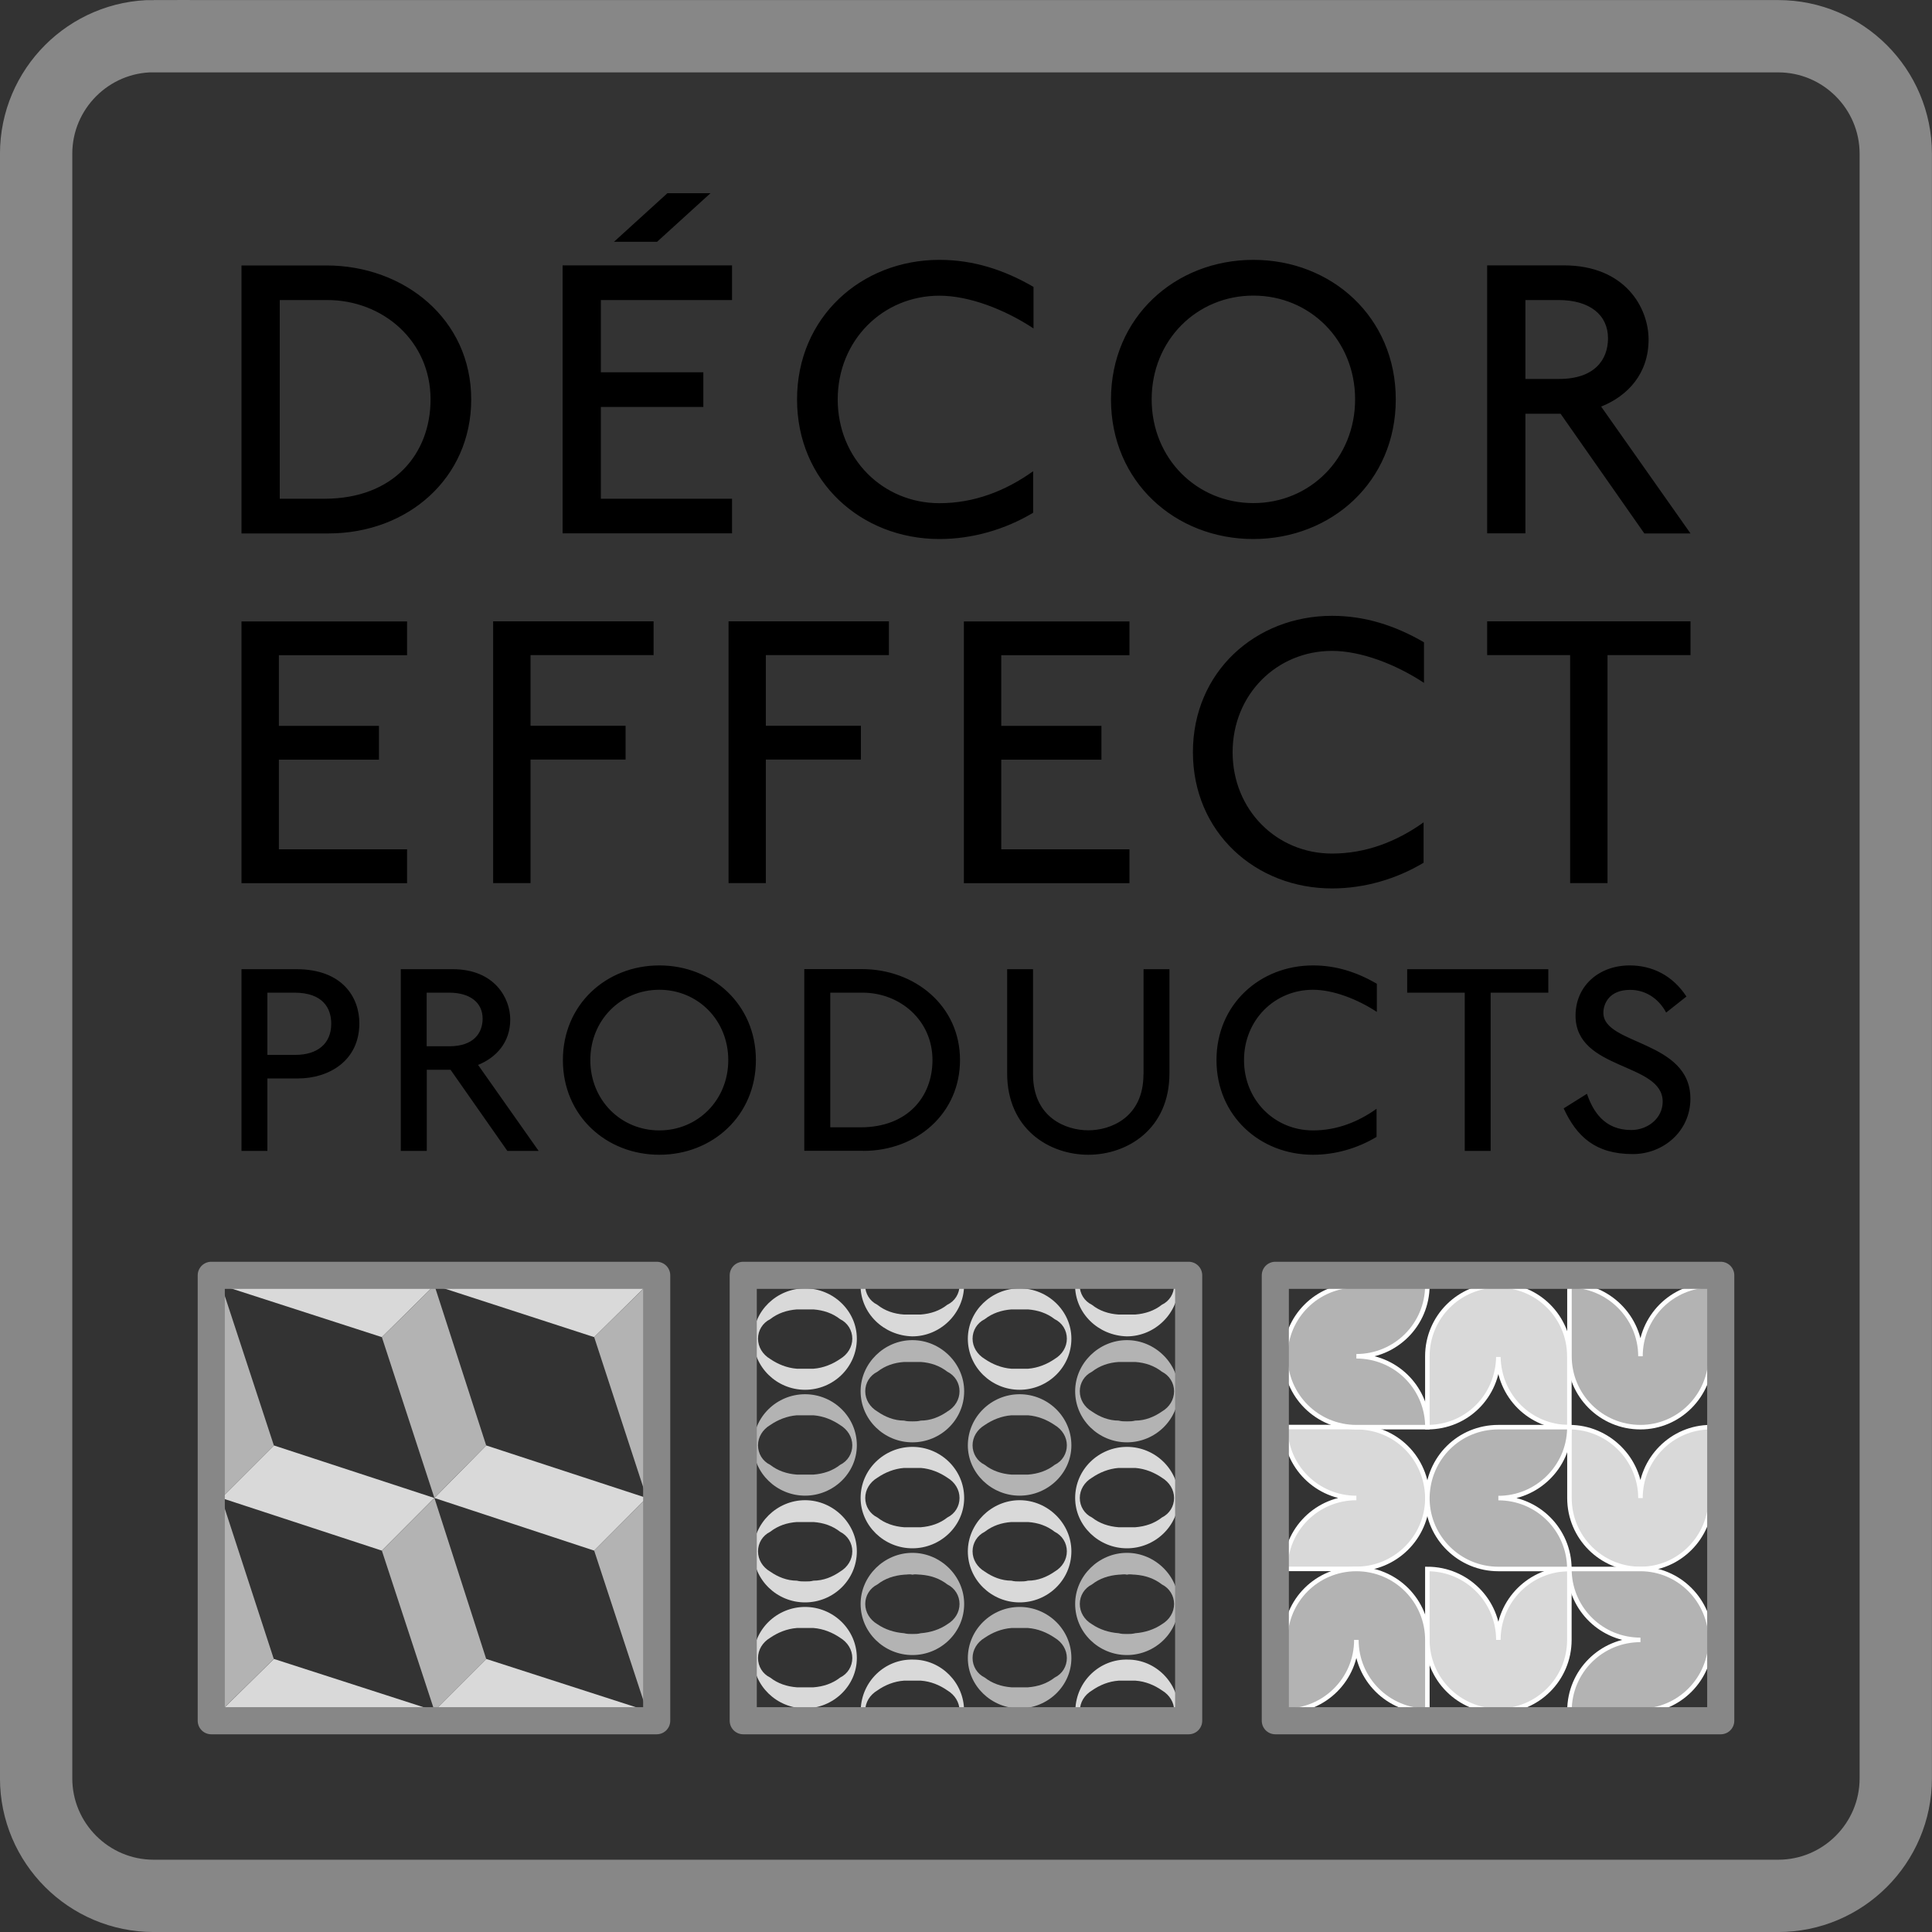
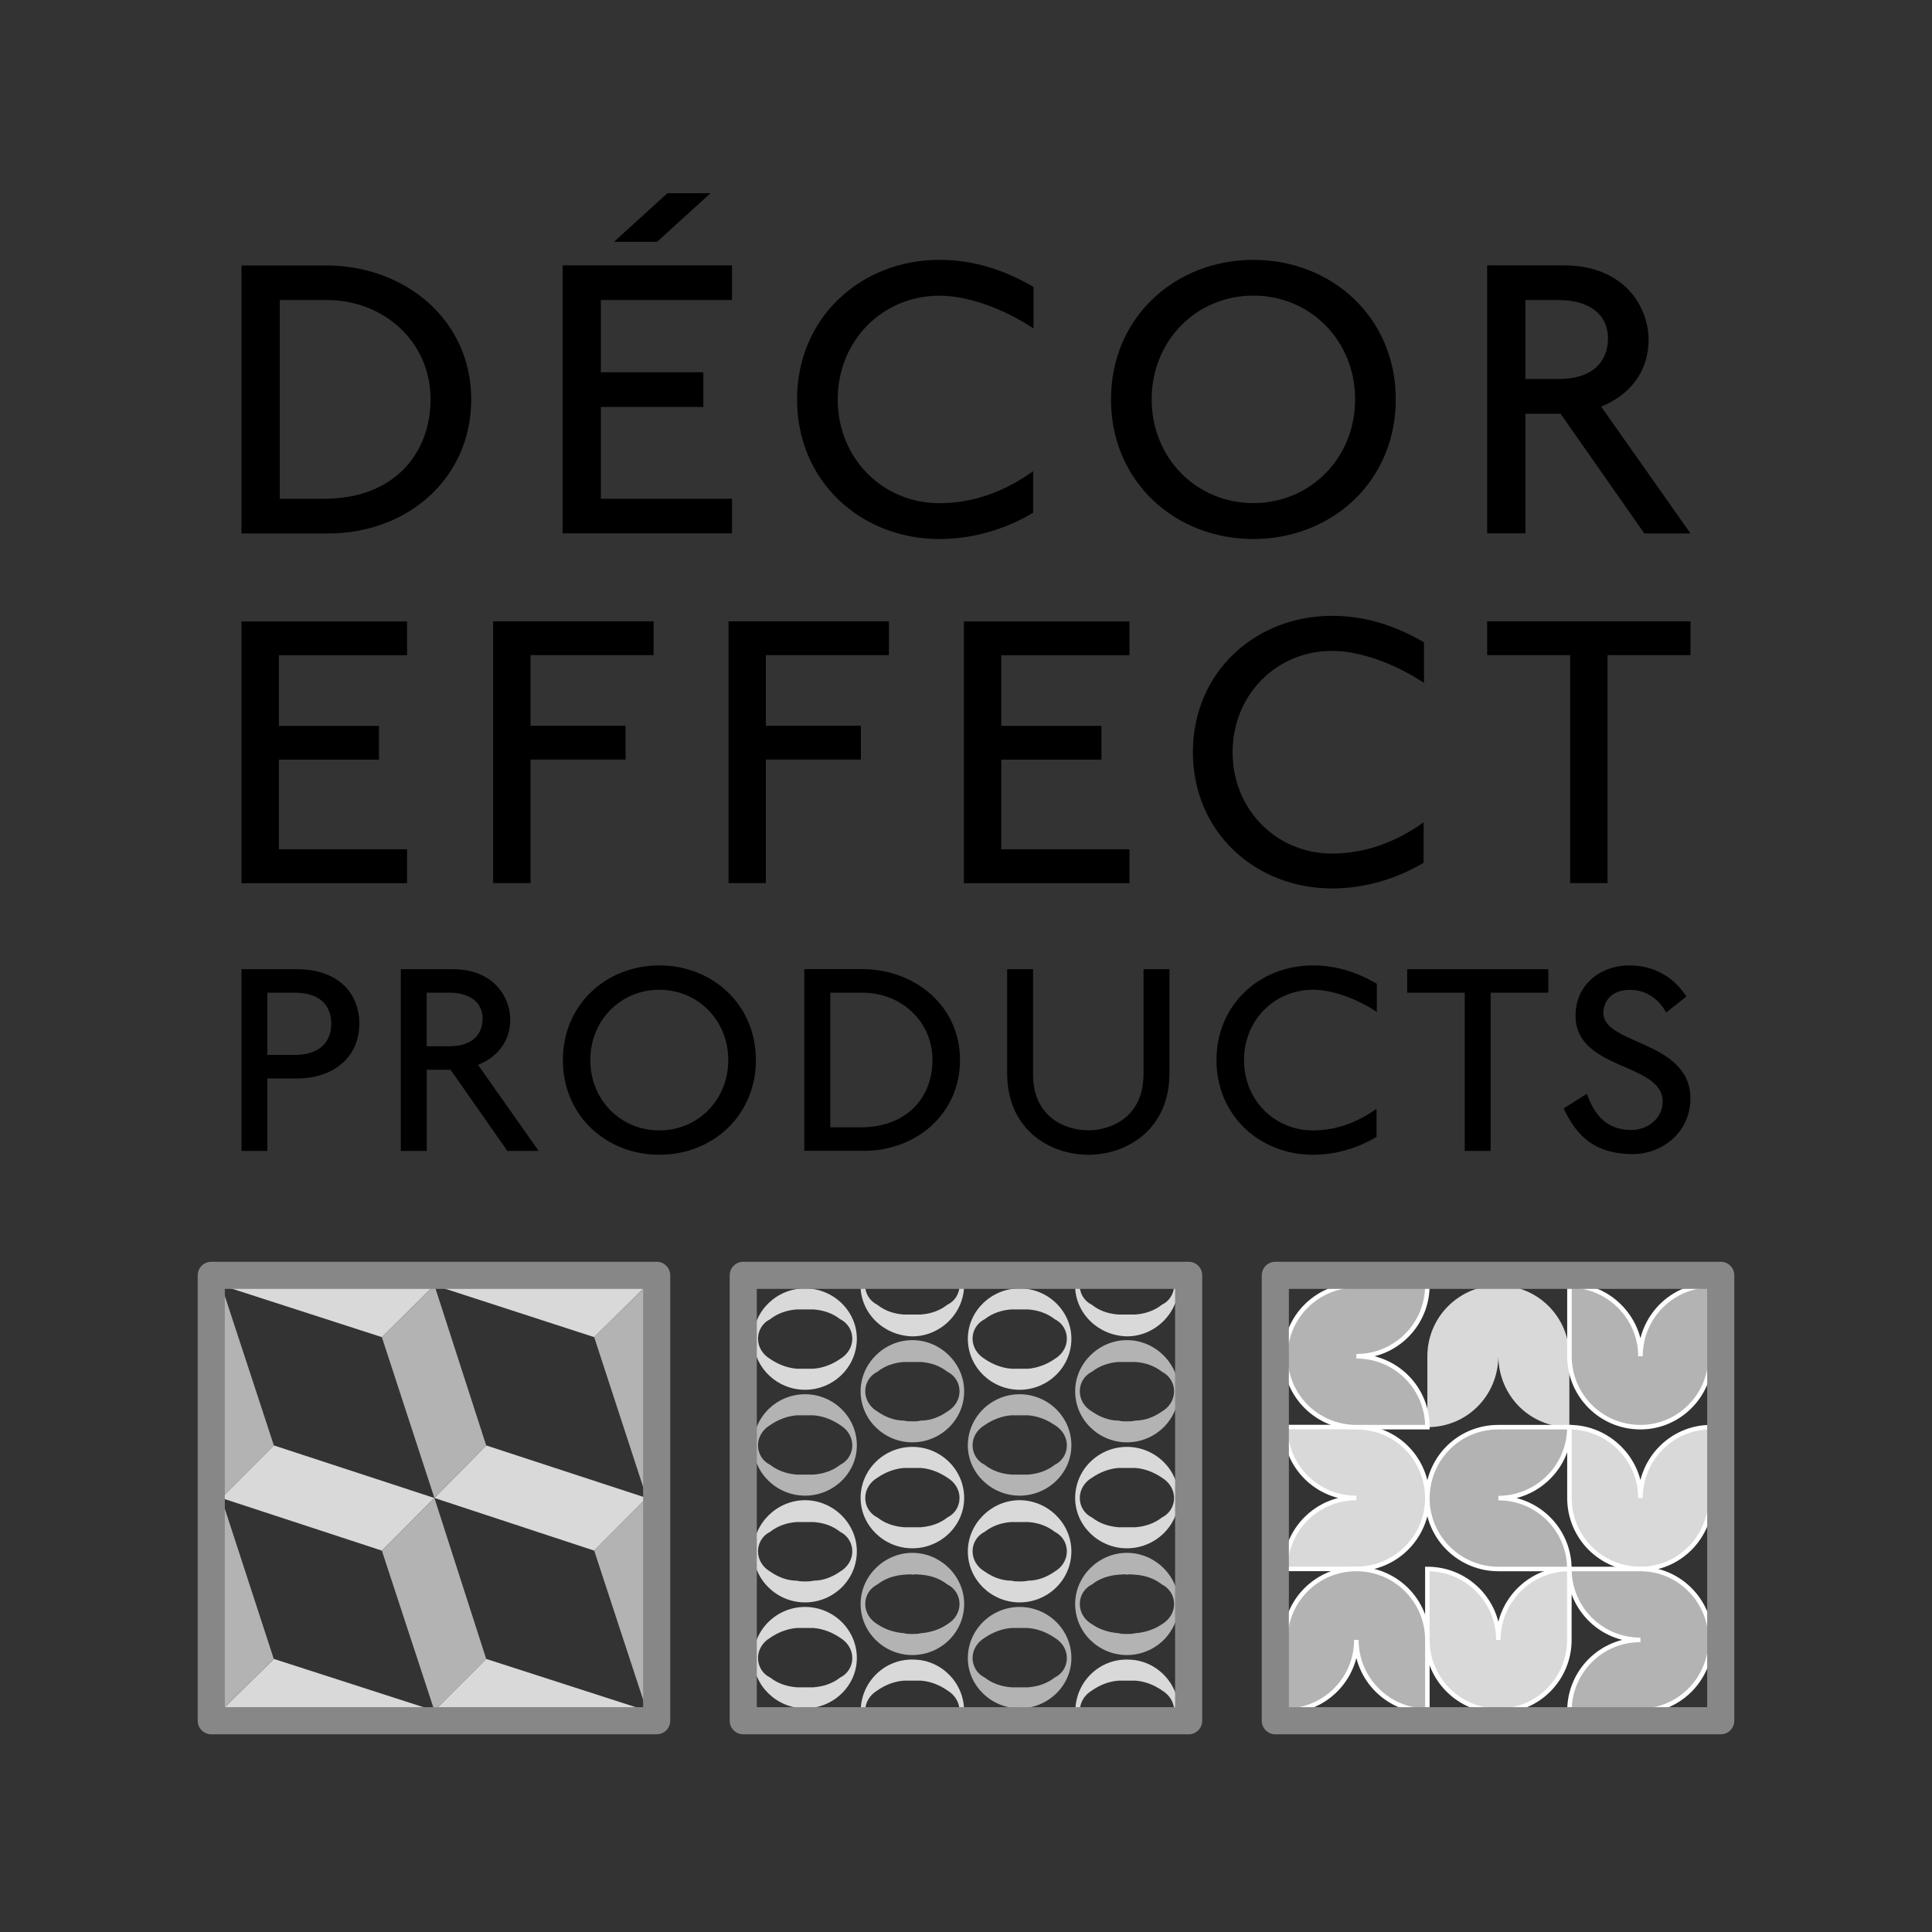
<svg xmlns="http://www.w3.org/2000/svg" xmlns:xlink="http://www.w3.org/1999/xlink" version="1.1" id="Layer_1" x="0px" y="0px" viewBox="0 0 200 200" style="enable-background:new 0 0 200 200;" xml:space="preserve">
  <rect x="0" y="0" width="200" height="200" fill="#333333" stroke="none" />
  <style type="text/css">
	.st0{clip-path:url(#SVGID_2_);fill:#D9D9D9;}
	.st1{clip-path:url(#SVGID_2_);fill:none;stroke:#FFFFFF;stroke-width:0.468;stroke-miterlimit:10;}
	.st2{clip-path:url(#SVGID_2_);fill:#B3B3B3;}
	.st3{fill:#D9D9D9;}
	.st4{fill:#B3B3B3;}
	.st5{clip-path:url(#SVGID_4_);fill:none;stroke:#878787;stroke-width:7.486;}
	.st6{clip-path:url(#SVGID_4_);}
	.st7{fill:none;stroke:#878787;stroke-width:2.807;stroke-linecap:round;stroke-linejoin:round;}
</style>
  <g>
    <defs>
      <rect id="SVGID_1_" width="200" height="200" />
    </defs>
    <clipPath id="SVGID_2_">
      <use xlink:href="#SVGID_1_" style="overflow:visible;" />
    </clipPath>
    <path class="st0" d="M147.76,162.42c4.07,0,7.35,3.28,7.35,7.34c0-4.06,3.29-7.34,7.35-7.34v0.31v7.03c0,4.06-3.28,7.34-7.35,7.34   c-4.06,0-7.35-3.28-7.35-7.34V162.42z" />
    <path class="st1" d="M147.76,162.42c4.07,0,7.35,3.28,7.35,7.34c0-4.06,3.29-7.34,7.35-7.34v0.31v7.03c0,4.06-3.28,7.34-7.35,7.34   c-4.06,0-7.35-3.28-7.35-7.34V162.42z" />
    <path class="st0" d="M177.09,155.08c0,4.06-3.28,7.34-7.27,7.34c-4.07,0-7.35-3.28-7.35-7.34v-7.18v-0.16   c3.99,0,7.35,3.28,7.35,7.34c0-4.06,3.28-7.34,7.27-7.34V155.08z" />
    <path class="st1" d="M177.09,155.08c0,4.06-3.28,7.34-7.27,7.34c-4.07,0-7.35-3.28-7.35-7.34v-7.18v-0.16   c3.99,0,7.35,3.28,7.35,7.34c0-4.06,3.28-7.34,7.27-7.34V155.08z" />
    <path class="st0" d="M140.41,147.74c4.07,0,7.27,3.2,7.35,7.26v0.08v0.15c-0.08,3.98-3.36,7.18-7.35,7.18h-7.35   c0-4.06,3.28-7.34,7.35-7.34c-4.07,0-7.35-3.28-7.35-7.34H140.41z" />
    <path class="st1" d="M140.41,147.74c4.07,0,7.27,3.2,7.35,7.26v0.08v0.15c-0.08,3.98-3.36,7.18-7.35,7.18h-7.35   c0-4.06,3.28-7.34,7.35-7.34c-4.07,0-7.35-3.28-7.35-7.34H140.41z" />
    <path class="st0" d="M147.76,147.74v-0.31v-7.03c0-4.06,3.29-7.34,7.35-7.34c4.07,0,7.35,3.28,7.35,7.34v7.34   c-4.06,0-7.27-3.2-7.35-7.26C155.03,144.54,151.83,147.74,147.76,147.74" />
-     <path class="st1" d="M147.76,147.74v-0.31v-7.03c0-4.06,3.29-7.34,7.35-7.34c4.07,0,7.35,3.28,7.35,7.34v7.34   c-4.06,0-7.27-3.2-7.35-7.26C155.03,144.54,151.83,147.74,147.76,147.74z" />
    <path class="st2" d="M140.41,162.42c4.07,0,7.35,3.28,7.35,7.34v7.34c-4.06,0-7.35-3.28-7.35-7.34c0,4.06-3.29,7.34-7.35,7.34   v-7.34C133.06,165.69,136.34,162.42,140.41,162.42" />
    <path class="st1" d="M140.41,162.42c4.07,0,7.35,3.28,7.35,7.34v7.34c-4.06,0-7.35-3.28-7.35-7.34c0,4.06-3.29,7.34-7.35,7.34   v-7.34C133.06,165.69,136.34,162.42,140.41,162.42z" />
    <path class="st2" d="M169.82,162.42c3.99,0,7.27,3.28,7.27,7.34c0,4.06-3.28,7.34-7.27,7.34h-7.35c0-4.06,3.28-7.34,7.35-7.34   c-3.99,0-7.19-3.13-7.35-7.03v-0.31H169.82z" />
    <path class="st1" d="M169.82,162.42c3.99,0,7.27,3.28,7.27,7.34c0,4.06-3.28,7.34-7.27,7.34h-7.35c0-4.06,3.28-7.34,7.35-7.34   c-3.99,0-7.19-3.13-7.35-7.03v-0.31H169.82z" />
    <path class="st2" d="M147.76,155c0.08-4.06,3.29-7.26,7.35-7.26h7.35v0.16c-0.08,3.98-3.36,7.18-7.35,7.18   c4.07,0,7.35,3.28,7.35,7.34h-7.35c-3.99,0-7.27-3.2-7.35-7.18v-0.16V155z" />
    <path class="st1" d="M147.76,155c0.08-4.06,3.29-7.26,7.35-7.26h7.35v0.16c-0.08,3.98-3.36,7.18-7.35,7.18   c4.07,0,7.35,3.28,7.35,7.34h-7.35c-3.99,0-7.27-3.2-7.35-7.18v-0.16V155z" />
    <path class="st2" d="M177.09,140.4c0,4.06-3.28,7.34-7.27,7.34c-4.07,0-7.35-3.28-7.35-7.34v-7.34c3.99,0,7.35,3.28,7.35,7.34   c0-4.06,3.28-7.34,7.27-7.34V140.4z" />
    <path class="st1" d="M177.09,140.4c0,4.06-3.28,7.34-7.27,7.34c-4.07,0-7.35-3.28-7.35-7.34v-7.34c3.99,0,7.35,3.28,7.35,7.34   c0-4.06,3.28-7.34,7.27-7.34V140.4z" />
    <path class="st2" d="M140.41,140.4c3.99,0,7.19,3.12,7.35,7.03v0.31h-7.35c-4.07,0-7.35-3.28-7.35-7.34s3.28-7.34,7.35-7.34h7.35   C147.76,137.12,144.48,140.4,140.41,140.4" />
    <path class="st1" d="M140.41,140.4c3.99,0,7.19,3.12,7.35,7.03v0.31h-7.35c-4.07,0-7.35-3.28-7.35-7.34s3.28-7.34,7.35-7.34h7.35   C147.76,137.12,144.48,140.4,140.41,140.4z" />
    <path class="st2" d="M121.54,166.04c0-0.85-0.48-1.63-1.26-2.02c-0.79-0.62-1.73-0.93-2.76-1.01c-0.31,0-0.55-0.08-0.86,0   c-0.31-0.08-0.55,0-0.86,0c-1.03,0.08-1.97,0.39-2.76,1.01c-0.79,0.39-1.26,1.17-1.26,2.02c0,0.86,0.47,1.64,1.26,2.1   c0.79,0.54,1.73,0.85,2.76,0.93c0.31,0.08,0.55,0.08,0.86,0.08c0.31,0,0.55,0,0.86-0.08c1.03-0.08,1.97-0.39,2.76-0.93   C121.07,167.67,121.54,166.9,121.54,166.04 M116.66,160.75c2.92,0,5.36,2.41,5.36,5.29c0,2.96-2.44,5.29-5.36,5.29   c-2.92,0-5.36-2.34-5.36-5.29C111.3,163.16,113.74,160.75,116.66,160.75" />
    <path class="st2" d="M110.44,171.64c0-0.85-0.47-1.63-1.26-2.1c-0.79-0.54-1.73-0.93-2.76-1.01h-0.86h-0.86   c-1.03,0.08-1.97,0.47-2.76,1.01c-0.79,0.47-1.26,1.25-1.26,2.1c0,0.86,0.48,1.64,1.26,2.02c0.79,0.62,1.73,0.93,2.76,1.01h0.86   h0.86c1.03-0.08,1.97-0.39,2.76-1.01C109.97,173.28,110.44,172.5,110.44,171.64 M105.55,166.35c2.92,0,5.36,2.34,5.36,5.29   c0,2.88-2.44,5.21-5.36,5.21c-2.92,0-5.36-2.34-5.36-5.21C100.2,168.69,102.64,166.35,105.55,166.35" />
    <path class="st0" d="M121.54,133.05h0.47c0,2.88-2.44,5.29-5.36,5.29c-2.99-0.08-5.36-2.41-5.36-5.29h0.48   c0,0.86,0.47,1.63,1.26,2.02c0.79,0.63,1.73,0.94,2.76,1.01h0.86h0.87c1.02-0.08,1.97-0.39,2.75-1.01   C121.07,134.69,121.54,133.91,121.54,133.05" />
    <path class="st0" d="M122.02,177.09h-0.47c0-0.86-0.48-1.63-1.26-2.1c-0.79-0.55-1.73-0.94-2.75-1.01h-0.87h-0.86   c-1.03,0.07-1.97,0.46-2.76,1.01c-0.79,0.47-1.26,1.24-1.26,2.1h-0.47v-0.08c0.08-2.96,2.52-5.29,5.43-5.21   C119.65,171.8,122.02,174.21,122.02,177.09" />
    <path class="st2" d="M121.54,144.02c0-0.85-0.48-1.63-1.26-2.02c-0.79-0.62-1.73-0.94-2.76-1.01h-0.86h-0.86   c-1.03,0.07-1.97,0.39-2.76,1.01c-0.79,0.39-1.26,1.17-1.26,2.02c0,0.86,0.47,1.64,1.26,2.1c0.79,0.55,1.73,0.94,2.76,0.94   c0.31,0.08,0.55,0.08,0.86,0.08c0.31,0,0.55,0,0.86-0.08c1.03,0,1.97-0.39,2.76-0.94C121.07,145.66,121.54,144.88,121.54,144.02    M116.66,138.73c2.92,0,5.36,2.41,5.36,5.29c0,2.96-2.44,5.29-5.36,5.29c-2.92,0-5.36-2.34-5.36-5.29   C111.3,141.14,113.74,138.73,116.66,138.73" />
    <path class="st0" d="M121.54,155.07c0-0.85-0.48-1.63-1.26-2.1c-0.79-0.54-1.73-0.93-2.76-1.01h-0.86h-0.86   c-1.03,0.08-1.97,0.47-2.76,1.01c-0.79,0.47-1.26,1.25-1.26,2.1c0,0.86,0.47,1.64,1.26,2.02c0.79,0.62,1.73,0.93,2.76,1.01h0.86   h0.86c1.03-0.08,1.97-0.39,2.76-1.01C121.07,156.7,121.54,155.93,121.54,155.07 M116.66,149.78c2.92,0,5.36,2.34,5.36,5.29   c0,2.88-2.44,5.21-5.36,5.21c-2.92,0-5.36-2.34-5.36-5.21C111.3,152.12,113.74,149.78,116.66,149.78" />
    <path class="st0" d="M110.44,138.58c0-0.86-0.47-1.64-1.26-2.02c-0.79-0.62-1.73-0.93-2.76-1.01h-0.86h-0.86   c-1.03,0.08-1.97,0.39-2.76,1.01c-0.79,0.39-1.26,1.17-1.26,2.02c0,0.85,0.48,1.63,1.26,2.1c0.79,0.54,1.73,0.93,2.76,1.01h0.86   h0.86c1.03-0.08,1.97-0.47,2.76-1.01C109.97,140.21,110.44,139.43,110.44,138.58 M105.55,133.37c2.92,0,5.36,2.34,5.36,5.21   c0,2.95-2.44,5.29-5.36,5.29c-2.92,0-5.36-2.34-5.36-5.29C100.2,135.7,102.64,133.37,105.55,133.37" />
    <path class="st2" d="M110.44,149.62c0-0.85-0.47-1.63-1.26-2.1c-0.79-0.54-1.73-0.93-2.76-1.01h-0.86h-0.86   c-1.03,0.08-1.97,0.47-2.76,1.01c-0.79,0.47-1.26,1.25-1.26,2.1c0,0.86,0.48,1.64,1.26,2.02c0.79,0.62,1.73,0.93,2.76,1.01h0.86   h0.86c1.03-0.08,1.97-0.39,2.76-1.01C109.97,151.26,110.44,150.48,110.44,149.62 M105.55,144.33c2.92,0,5.36,2.34,5.36,5.29   c0,2.88-2.44,5.21-5.36,5.21c-2.92,0-5.36-2.34-5.36-5.21C100.2,146.67,102.64,144.33,105.55,144.33" />
    <path class="st0" d="M110.44,160.59c0-0.85-0.47-1.63-1.26-2.02c-0.79-0.62-1.73-0.94-2.76-1.01h-0.86h-0.86   c-1.03,0.07-1.97,0.39-2.76,1.01c-0.79,0.39-1.26,1.17-1.26,2.02c0,0.86,0.48,1.64,1.26,2.1c0.79,0.55,1.73,0.94,2.76,0.94   c0.31,0.08,0.55,0.08,0.86,0.08c0.31,0,0.55,0,0.86-0.08c1.03,0,1.97-0.39,2.76-0.94C109.97,162.23,110.44,161.45,110.44,160.59    M105.55,155.3c2.92,0,5.36,2.41,5.36,5.29c0,2.96-2.44,5.29-5.36,5.29c-2.92,0-5.36-2.34-5.36-5.29   C100.2,157.71,102.64,155.3,105.55,155.3" />
    <path class="st0" d="M99.33,133.05h0.47c0,2.88-2.44,5.29-5.36,5.29c-2.99-0.08-5.36-2.41-5.36-5.29h0.48   c0,0.86,0.47,1.63,1.26,2.02c0.79,0.63,1.73,0.94,2.76,1.01h0.86h0.87c1.03-0.08,1.97-0.39,2.75-1.01   C98.86,134.69,99.33,133.91,99.33,133.05" />
    <path class="st0" d="M99.8,177.09h-0.47c0-0.86-0.48-1.63-1.26-2.1c-0.79-0.55-1.73-0.94-2.75-1.01h-0.87h-0.87   c-1.02,0.07-1.97,0.46-2.75,1.01c-0.79,0.47-1.26,1.24-1.26,2.1h-0.47v-0.08c0.08-2.96,2.52-5.29,5.43-5.21   C97.44,171.8,99.8,174.21,99.8,177.09" />
    <path class="st2" d="M99.33,144.02c0-0.85-0.47-1.63-1.26-2.02c-0.79-0.62-1.73-0.94-2.75-1.01h-0.87h-0.86   c-1.03,0.07-1.97,0.39-2.76,1.01c-0.79,0.39-1.26,1.17-1.26,2.02c0,0.86,0.48,1.64,1.26,2.1c0.79,0.55,1.73,0.94,2.76,0.94   c0.31,0.08,0.55,0.08,0.86,0.08s0.55,0,0.87-0.08c1.02,0,1.97-0.39,2.75-0.94C98.86,145.66,99.33,144.88,99.33,144.02    M94.45,138.73c2.92,0,5.36,2.41,5.36,5.29c0,2.96-2.44,5.29-5.36,5.29s-5.36-2.34-5.36-5.29   C89.09,141.14,91.53,138.73,94.45,138.73" />
    <path class="st0" d="M99.33,155.07c0-0.85-0.47-1.63-1.26-2.1c-0.79-0.54-1.73-0.93-2.75-1.01h-0.87h-0.86   c-1.03,0.08-1.97,0.47-2.76,1.01c-0.79,0.47-1.26,1.25-1.26,2.1c0,0.86,0.48,1.64,1.26,2.02c0.79,0.62,1.73,0.93,2.76,1.01h0.86   h0.87c1.02-0.08,1.97-0.39,2.75-1.01C98.86,156.7,99.33,155.93,99.33,155.07 M94.45,149.78c2.92,0,5.36,2.34,5.36,5.29   c0,2.88-2.44,5.21-5.36,5.21s-5.36-2.34-5.36-5.21C89.09,152.12,91.53,149.78,94.45,149.78" />
    <path class="st2" d="M99.33,166.04c0-0.85-0.47-1.63-1.26-2.02c-0.79-0.62-1.73-0.93-2.75-1.01c-0.32,0-0.55-0.08-0.87,0   c-0.31-0.08-0.55,0-0.86,0c-1.03,0.08-1.97,0.39-2.76,1.01c-0.79,0.39-1.26,1.17-1.26,2.02c0,0.86,0.48,1.64,1.26,2.1   c0.79,0.54,1.73,0.85,2.76,0.93c0.31,0.08,0.55,0.08,0.86,0.08s0.55,0,0.87-0.08c1.02-0.08,1.97-0.39,2.75-0.93   C98.86,167.67,99.33,166.9,99.33,166.04 M94.45,160.75c2.92,0,5.36,2.41,5.36,5.29c0,2.96-2.44,5.29-5.36,5.29   s-5.36-2.34-5.36-5.29C89.09,163.16,91.53,160.75,94.45,160.75" />
    <path class="st0" d="M88.23,138.58c0-0.86-0.48-1.64-1.26-2.02c-0.79-0.62-1.73-0.93-2.76-1.01h-0.86h-0.86   c-1.03,0.08-1.97,0.39-2.76,1.01c-0.79,0.39-1.26,1.17-1.26,2.02c0,0.85,0.47,1.63,1.26,2.1c0.79,0.54,1.73,0.93,2.76,1.01h0.86   h0.86c1.03-0.08,1.97-0.47,2.76-1.01C87.75,140.21,88.23,139.43,88.23,138.58 M83.34,133.37c2.92,0,5.36,2.34,5.36,5.21   c0,2.95-2.44,5.29-5.36,5.29s-5.36-2.34-5.36-5.29C77.98,135.7,80.42,133.37,83.34,133.37" />
    <path class="st2" d="M88.23,149.62c0-0.85-0.48-1.63-1.26-2.1c-0.79-0.54-1.73-0.93-2.76-1.01h-0.86h-0.86   c-1.03,0.08-1.97,0.47-2.76,1.01c-0.79,0.47-1.26,1.25-1.26,2.1c0,0.86,0.47,1.64,1.26,2.02c0.79,0.62,1.73,0.93,2.76,1.01h0.86   h0.86c1.03-0.08,1.97-0.39,2.76-1.01C87.75,151.26,88.23,150.48,88.23,149.62 M83.34,144.33c2.92,0,5.36,2.34,5.36,5.29   c0,2.88-2.44,5.21-5.36,5.21s-5.36-2.34-5.36-5.21C77.98,146.67,80.42,144.33,83.34,144.33" />
    <path class="st0" d="M88.23,160.59c0-0.85-0.48-1.63-1.26-2.02c-0.79-0.62-1.73-0.94-2.76-1.01h-0.86h-0.86   c-1.03,0.07-1.97,0.39-2.76,1.01c-0.79,0.39-1.26,1.17-1.26,2.02c0,0.86,0.47,1.64,1.26,2.1c0.79,0.55,1.73,0.94,2.76,0.94   c0.31,0.08,0.55,0.08,0.86,0.08s0.55,0,0.86-0.08c1.03,0,1.97-0.39,2.76-0.94C87.75,162.23,88.23,161.45,88.23,160.59 M83.34,155.3   c2.92,0,5.36,2.41,5.36,5.29c0,2.96-2.44,5.29-5.36,5.29s-5.36-2.34-5.36-5.29C77.98,157.71,80.42,155.3,83.34,155.3" />
    <path class="st0" d="M88.23,171.64c0-0.85-0.48-1.63-1.26-2.1c-0.79-0.54-1.73-0.93-2.76-1.01h-0.86h-0.86   c-1.03,0.08-1.97,0.47-2.76,1.01c-0.79,0.47-1.26,1.25-1.26,2.1c0,0.86,0.47,1.64,1.26,2.02c0.79,0.62,1.73,0.93,2.76,1.01h0.86   h0.86c1.03-0.08,1.97-0.39,2.76-1.01C87.75,173.28,88.23,172.5,88.23,171.64 M83.34,166.35c2.92,0,5.36,2.34,5.36,5.29   c0,2.88-2.44,5.21-5.36,5.21s-5.36-2.34-5.36-5.21C77.98,168.69,80.42,166.35,83.34,166.35" />
  </g>
  <polygon class="st3" points="50.33,171.73 66.94,177.09 44.97,177.09 " />
  <polygon class="st3" points="28.35,171.73 44.96,177.09 22.91,177.09 " />
  <polygon class="st3" points="50.33,149.63 66.94,155.07 61.51,160.52 44.97,155.07 " />
  <polygon class="st3" points="28.35,149.63 44.96,155.07 39.53,160.52 22.91,155.07 " />
  <polygon class="st3" points="66.95,133.05 61.51,138.42 44.97,133.05 " />
  <polygon class="st3" points="44.97,133.05 39.53,138.42 22.91,133.05 " />
  <polygon class="st4" points="22.91,155.07 28.34,171.73 22.91,177.09 " />
  <polygon class="st4" points="28.35,149.63 22.91,155.07 22.91,133.05 " />
  <polygon class="st4" points="44.97,133.05 50.33,149.63 44.97,155.07 39.53,138.42 " />
  <polygon class="st4" points="66.95,133.05 66.95,155.07 61.51,138.42 " />
  <polygon class="st4" points="66.95,155.07 66.95,177.09 61.51,160.52 " />
  <polygon class="st4" points="44.97,155.07 50.33,171.73 44.97,177.09 39.53,160.52 " />
  <g>
    <defs>
      <rect id="SVGID_3_" width="200" height="200" />
    </defs>
    <clipPath id="SVGID_4_">
      <use xlink:href="#SVGID_3_" style="overflow:visible;" />
    </clipPath>
-     <path class="st5" d="M15.92,3.74C9.2,3.74,3.74,9.21,3.74,15.92v168.17c0,6.71,5.46,12.17,12.17,12.17h168.17   c6.71,0,12.17-5.46,12.17-12.17V15.92c0-6.71-5.46-12.17-12.17-12.17H15.92z" />
    <path class="st6" d="M157.91,39.24v-8.18h3.43c3.22,0,5.12,1.53,5.12,3.96c0,2.23-1.4,4.21-5.08,4.21H157.91z M175,55.22   l-9.25-13.13c2.77-1.11,4.91-3.42,4.91-6.94c0-3.26-2.39-7.68-8.79-7.68h-7.92v27.74h3.96V42.83h3.64l8.67,12.39H175z    M129.75,52.08c-5.87,0-10.53-4.63-10.53-10.74s4.66-10.74,10.53-10.74c5.87,0,10.53,4.63,10.53,10.74S135.61,52.08,129.75,52.08    M144.49,41.35c0-8.51-6.64-14.45-14.74-14.45c-8.09,0-14.74,5.94-14.74,14.45c0,8.51,6.64,14.45,14.74,14.45   C137.85,55.79,144.49,49.85,144.49,41.35 M106.95,48.78c-2.89,2.07-6.15,3.31-9.7,3.31c-5.87,0-10.53-4.63-10.53-10.74   s4.66-10.74,10.53-10.74c3.05,0,6.73,1.4,9.74,3.39V29.7c-3.05-1.77-6.23-2.8-9.74-2.8c-8.09,0-14.74,5.94-14.74,14.45   c0,8.51,6.64,14.45,14.74,14.45c3.42,0,6.81-0.99,9.7-2.72V48.78z M73.55,20h-4.46l-5.53,5.03h4.46L73.55,20z M75.78,55.22v-3.59   H62.2v-9.5h10.61v-3.59H62.2v-7.48h13.58v-3.59H58.24v27.74H75.78z M28.96,51.63V31.06h4.91c5.78,0,10.7,4.25,10.7,10.28   c0,5.62-3.8,10.29-10.99,10.29H28.96z M34,55.22c8.22,0,14.78-5.73,14.78-13.87c0-8.3-6.93-13.87-14.99-13.87H25v27.74H34z" />
    <path class="st6" d="M174.58,103.16c-1.43-2.18-3.53-3.22-5.88-3.22c-3.16,0-5.6,2.1-5.6,5.2c0,5.71,9.02,4.82,9.02,8.9   c0,1.74-1.57,2.94-3.25,2.94c-2.83,0-3.98-1.99-4.59-3.75l-2.41,1.51c1.34,2.89,3.25,4.73,7.16,4.73c3.14,0,5.96-2.35,5.96-5.74   c0-6.05-9.01-5.54-9.01-8.88c0-0.95,0.61-2.38,2.77-2.38c1.49,0,2.89,0.79,3.73,2.35L174.58,103.16z M154.31,119.14v-16.38h5.97   v-2.43h-14.61v2.43h5.96v16.38H154.31z M142.5,114.78c-1.96,1.4-4.17,2.24-6.58,2.24c-3.98,0-7.14-3.14-7.14-7.28   s3.16-7.28,7.14-7.28c2.07,0,4.56,0.95,6.61,2.29v-2.91c-2.07-1.21-4.23-1.9-6.61-1.9c-5.49,0-9.99,4.03-9.99,9.8   c0,5.77,4.5,9.8,9.99,9.8c2.32,0,4.62-0.67,6.58-1.85V114.78z M118.37,111.22c0,4.48-3.42,5.79-5.71,5.79   c-2.3,0-5.72-1.31-5.72-5.79v-10.89h-2.68v10.78c0,5.8,4.39,8.43,8.4,8.43c4.01,0,8.4-2.63,8.4-8.43v-10.78h-2.68V111.22z    M85.95,116.71v-13.95h3.33c3.92,0,7.25,2.89,7.25,6.97c0,3.81-2.58,6.97-7.45,6.97H85.95z M89.36,119.14   c5.57,0,10.02-3.89,10.02-9.41c0-5.63-4.7-9.41-10.16-9.41h-5.96v18.81H89.36z M68.25,117.02c-3.98,0-7.14-3.14-7.14-7.28   s3.16-7.28,7.14-7.28c3.98,0,7.14,3.14,7.14,7.28S72.23,117.02,68.25,117.02 M78.25,109.74c0-5.77-4.51-9.8-9.99-9.8   c-5.49,0-9.99,4.03-9.99,9.8c0,5.77,4.5,9.8,9.99,9.8C73.74,119.54,78.25,115.51,78.25,109.74 M44.17,108.31v-5.55h2.32   c2.19,0,3.47,1.04,3.47,2.69c0,1.51-0.95,2.86-3.45,2.86H44.17z M55.76,119.14l-6.27-8.9c1.87-0.76,3.33-2.32,3.33-4.7   c0-2.21-1.62-5.21-5.96-5.21h-5.37v18.81h2.69v-8.4h2.46l5.88,8.4H55.76z M27.68,109.21v-6.45h2.8c2.94,0,3.81,1.6,3.81,3.22   c0,2.1-1.48,3.22-3.7,3.22H27.68z M27.68,119.14v-7.5h3.17c3.19,0,6.35-1.82,6.35-5.71c0-2.69-1.76-5.6-6.52-5.6H25v18.81H27.68z" />
    <path class="st6" d="M166.41,91.42v-23.6H175v-3.5h-21.05v3.5h8.59v23.6H166.41z M147.37,85.13c-2.83,2.02-6.01,3.23-9.48,3.23   c-5.73,0-10.29-4.52-10.29-10.49c0-5.97,4.56-10.49,10.29-10.49c2.99,0,6.58,1.37,9.52,3.31v-4.2c-2.98-1.73-6.09-2.74-9.52-2.74   c-7.91,0-14.4,5.8-14.4,14.11c0,8.31,6.49,14.11,14.4,14.11c3.35,0,6.66-0.97,9.48-2.66V85.13z M116.92,91.42v-3.5h-13.27v-9.28   h10.37v-3.5h-10.37v-7.31h13.27v-3.5H99.78v27.1H116.92z M79.28,91.42V78.63h9.84v-3.5h-9.84v-7.31h12.74v-3.5H75.42v27.1H79.28z    M54.92,91.42V78.63h9.84v-3.5h-9.84v-7.31h12.74v-3.5H51.05v27.1H54.92z M42.14,91.42v-3.5H28.87v-9.28h10.36v-3.5H28.87v-7.31   h13.27v-3.5H25v27.1H42.14z" />
  </g>
  <rect x="21.87" y="132.02" class="st7" width="46.11" height="46.11" />
  <rect x="76.94" y="132.02" class="st7" width="46.11" height="46.11" />
  <rect x="132.02" y="132.02" class="st7" width="46.11" height="46.11" />
</svg>